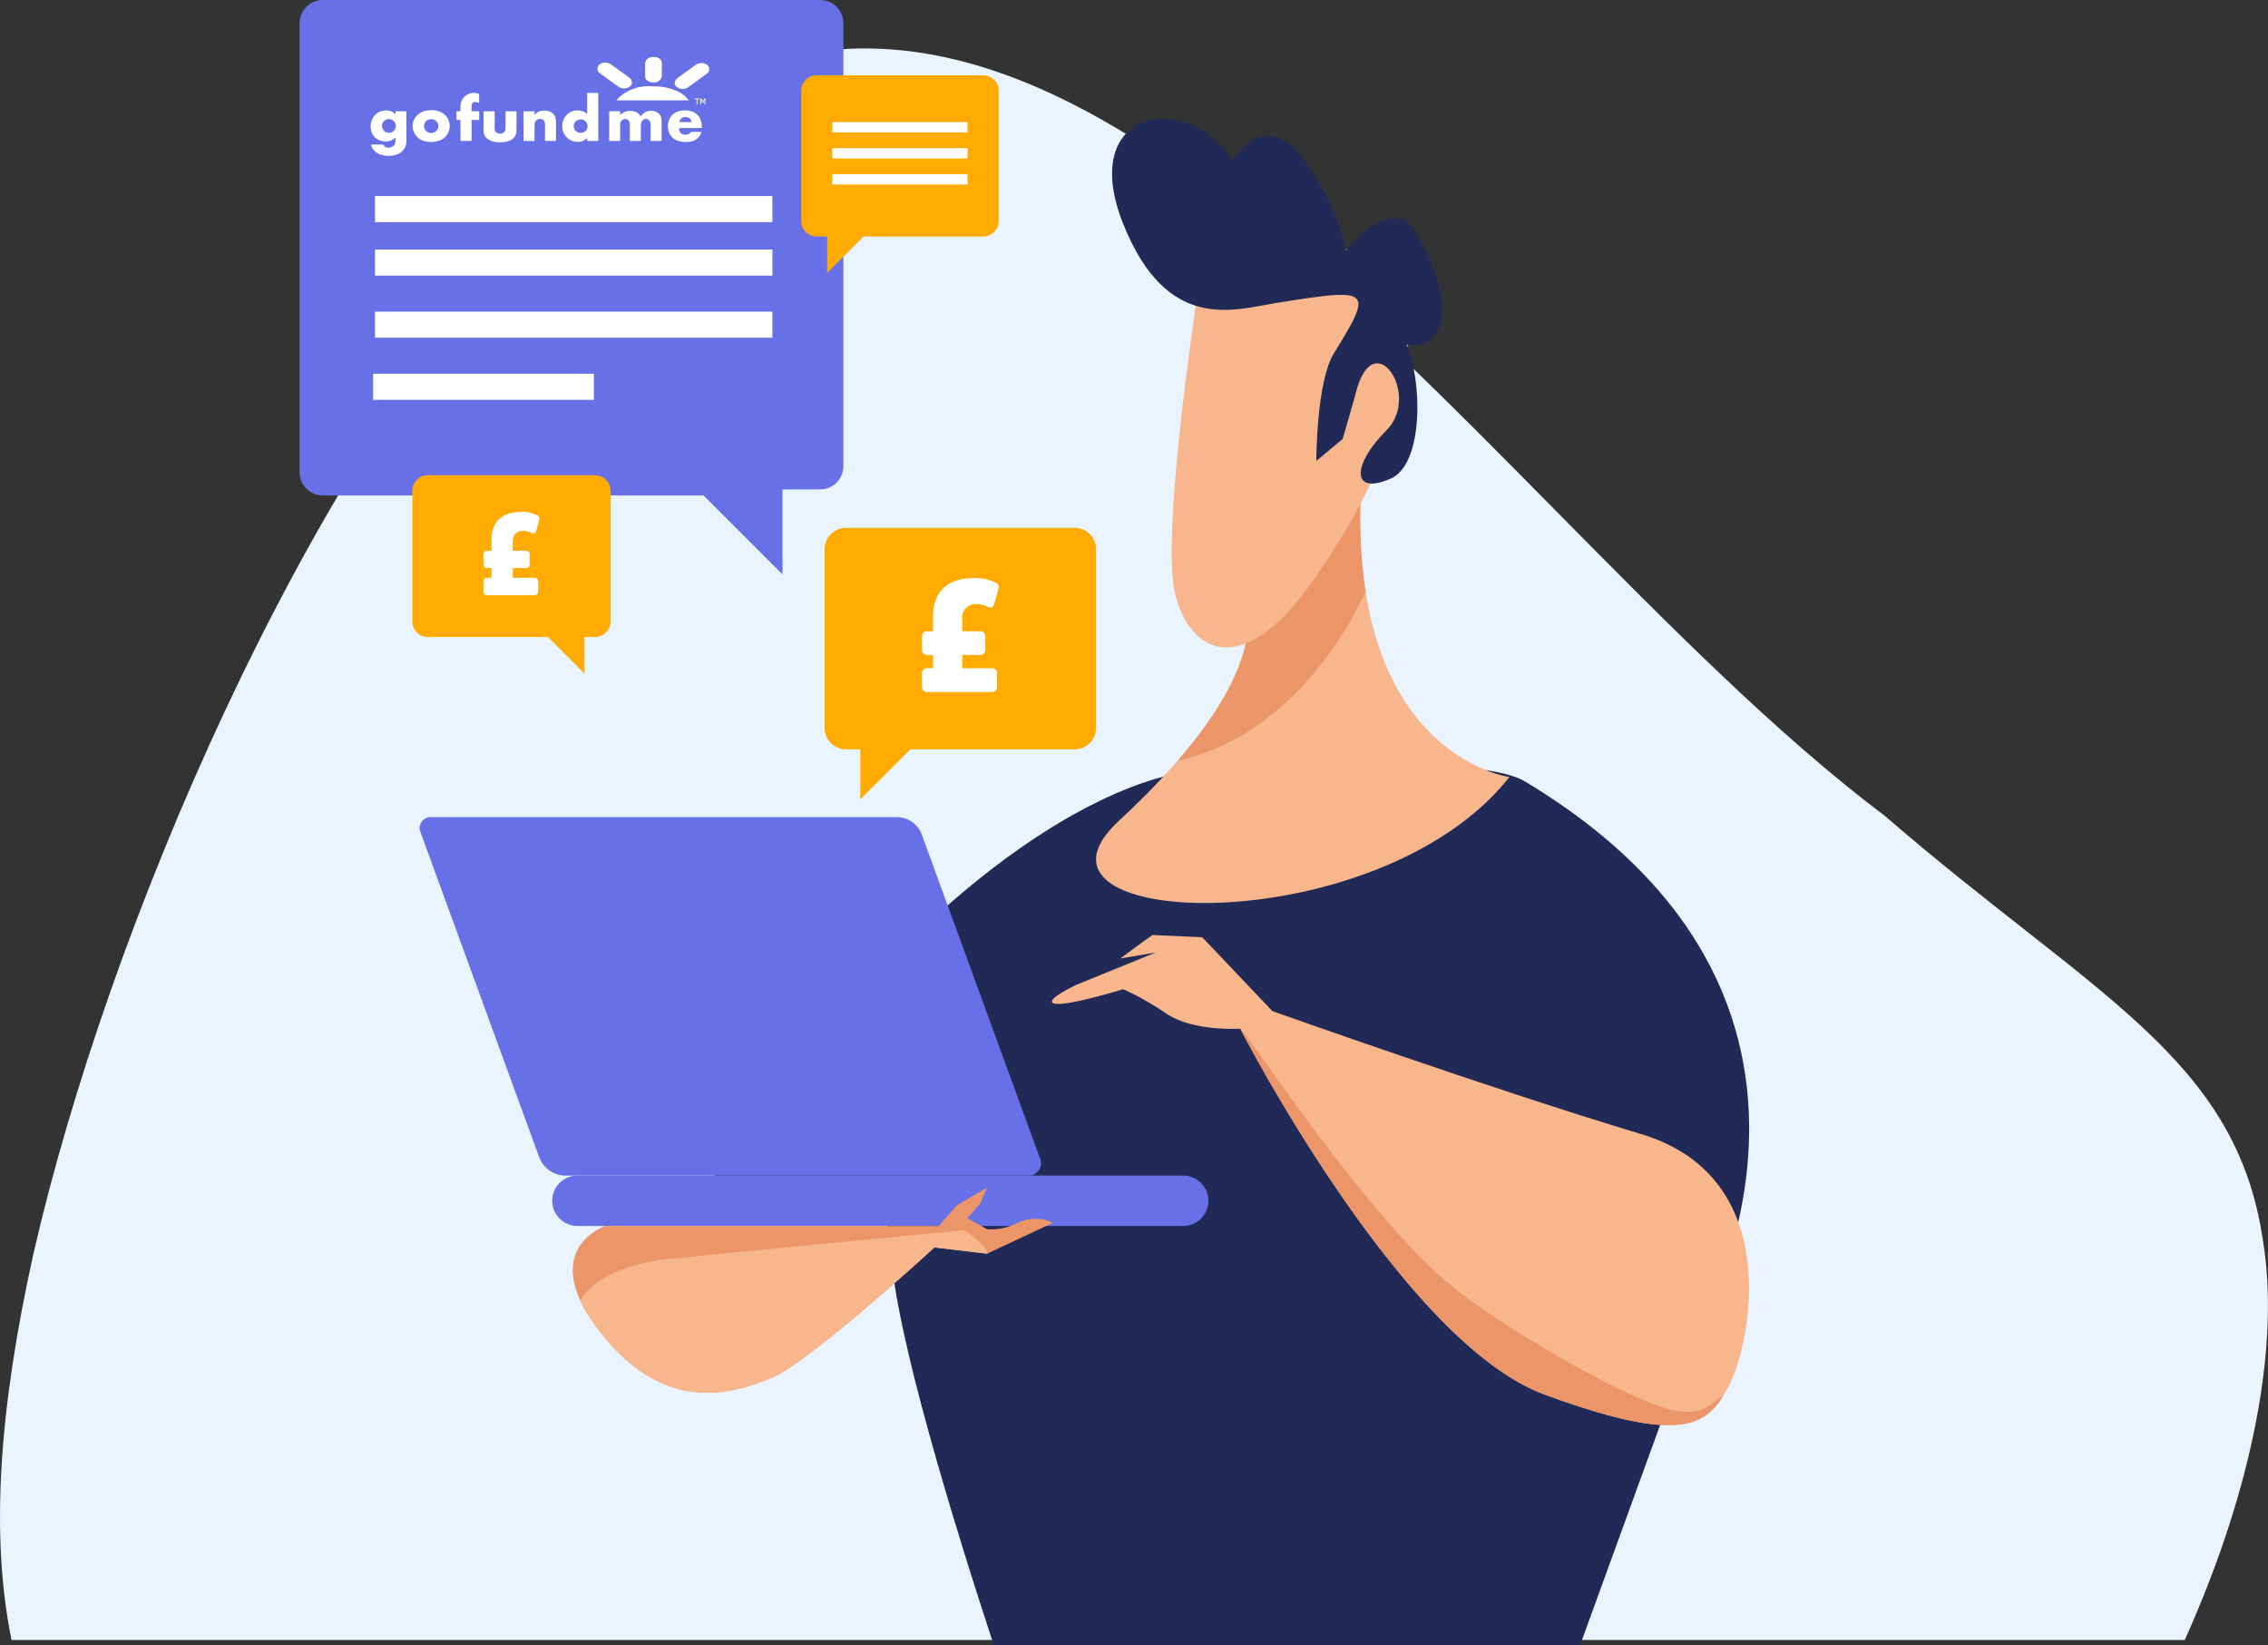
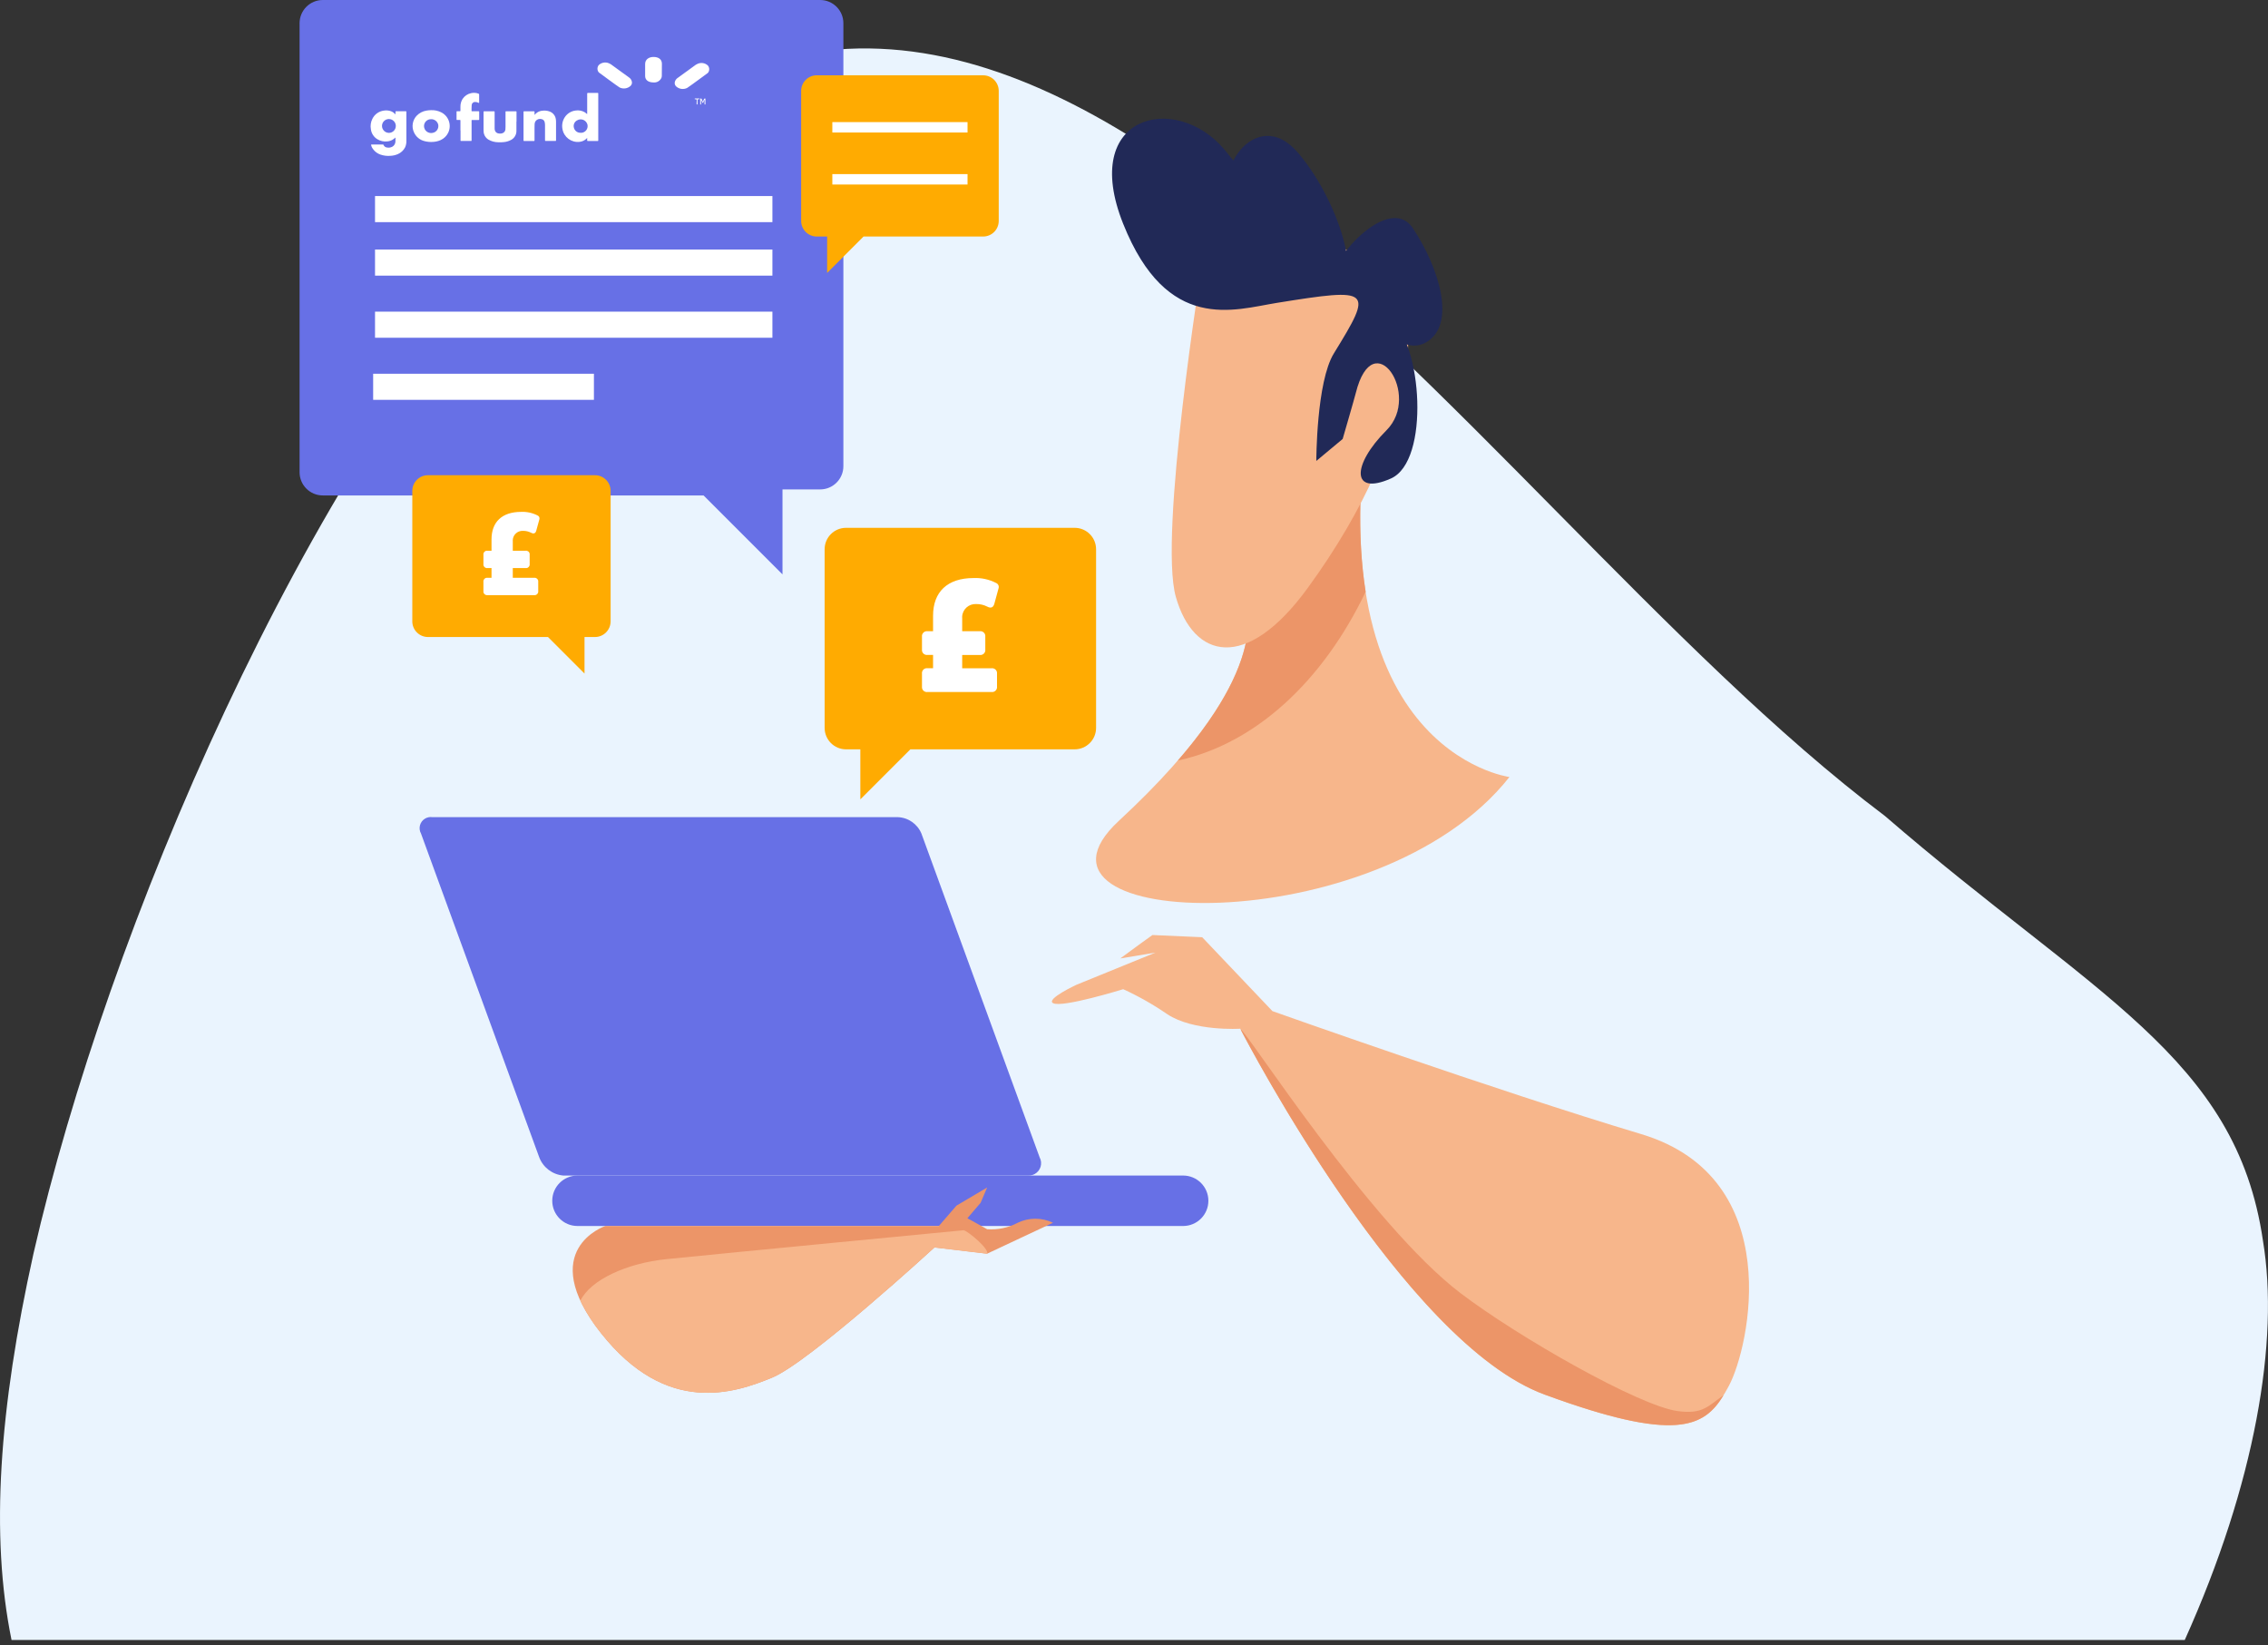
<svg xmlns="http://www.w3.org/2000/svg" version="1.0" id="Layer_1" x="0px" y="0px" viewBox="0 0 215.833 156.522" style="enable-background:new 0 0 215.833 156.522;" xml:space="preserve">
  <rect x="0" y="0" width="215.833" height="156.522" fill="#333333" stroke="none" />
  <style type="text/css">
	.st0{fill:#EAF4FE;}
	.st1{fill:#212957;}
	.st2{fill:#F7B68B;}
	.st3{fill:#6770E6;}
	.st4{fill:#EC9568;}
	.st5{fill:#FFAB01;}
	.st6{fill:#FFFFFF;}
</style>
  <g id="Group_113" transform="translate(-1476.088 -203.268)">
    <path id="Path_188" class="st0" d="M1655.452,280.896c-40.943-30.8-84.408-106.7-128.559-56.042   c-21.839,23.113-40.577,66.929-47.619,97.692c-3.276,14.762-4.119,26.812-2.089,36.764H1684c6.695-14.87,9.022-28.489,7.442-37.98   C1688.9,303.819,1675.261,298.016,1655.452,280.896z" />
-     <path id="Path_189" class="st1" d="M1560.837,321.896c0.29,7.833,6.22,26.945,9.818,37.893h55.808l9.981-27.45   c0,0,21.128-32.9-15.246-54.722c-5.222-3.133-32.374-0.835-32.374-0.835s-20.112,1.347-46.784,41.354   C1541.205,319.391,1560.42,310.619,1560.837,321.896z" />
    <path id="Path_190" class="st2" d="M1594.255,258.403c0.417,2.089,4.031,8.412-11.7,22.975   c-11.279,10.443,24.646,11.7,37.177-4.177c0,0-19.215-2.507-12.949-37.595C1611.488,213.276,1594.255,258.403,1594.255,258.403z" />
    <path id="Path_191" class="st2" d="M1586.039,293.91l-7.519,3.063c0,0-2.9,1.348-2.227,1.74c0.835,0.487,6.683-1.323,6.683-1.323   c1.459,0.666,2.856,1.458,4.177,2.367c2.506,1.671,6.962,1.393,6.962,1.393s15.316,29.8,28.961,34.81s15.6,2.785,17.544-0.836   s5.569-19.772-8.354-23.949s-35.088-11.7-35.088-11.7l-6.684-7.031l-4.734-0.209c0,0-1.95,1.392-3.063,2.228" />
    <path id="Path_192" class="st3" d="M1575.025,313.391c0.307,0.571,0.092,1.283-0.479,1.59c-0.179,0.096-0.38,0.144-0.583,0.139   h-44.278c-1.027-0.095-1.911-0.766-2.279-1.729l-11.251-30.806c-0.286-0.51-0.104-1.155,0.406-1.44   c0.2-0.112,0.431-0.156,0.657-0.126h44.279c1.002,0.026,1.896,0.639,2.279,1.566L1575.025,313.391z" />
    <path id="Rectangle_11" class="st3" d="M1531.043,315.121h57.639c1.325,0,2.4,1.075,2.4,2.4c0,0,0,0,0,0l0,0   c0,1.326-1.074,2.4-2.4,2.4l0,0h-57.639c-1.326,0-2.4-1.074-2.4-2.4c0,0,0,0,0,0l0,0   C1528.643,316.196,1529.717,315.121,1531.043,315.121C1531.043,315.121,1531.043,315.121,1531.043,315.121z" />
    <path id="Path_193" class="st4" d="M1565.432,319.924h-31.744c0,0-6.683,2.24-0.418,10.176s12.74,5.714,16.292,4.252   s15.455-12.39,15.455-12.39l5.013,0.593l6.266-2.94c-1.055-0.509-2.284-0.512-3.342-0.008c-0.896,0.481-1.91,0.697-2.924,0.622   l-1.879-1.046l1.253-1.463l0.626-1.462l-2.924,1.729L1565.432,319.924z" />
    <path id="Path_194" class="st4" d="M1606.05,259.575c-0.8-5.072-0.76-11.59,0.736-19.969c4.7-26.33-12.531,18.8-12.531,18.8   c0.358,1.79,3.063,6.693-6.076,17.227C1595.598,274.034,1602.005,268.041,1606.05,259.575z" />
    <path id="Path_195" class="st2" d="M1590.495,228.327c0,0-4.177,25.9-2.506,31.747c1.671,5.847,6.658,7.213,12.531-0.836   c11.278-15.455,10.861-27.569,7.519-29.658S1595.512,219.555,1590.495,228.327z" />
    <path id="Path_196" class="st1" d="M1597.597,232.087c-4.058,0.652-10.443,2.924-14.62-7.519s5.012-12.532,9.607-7.1   s4.177,7.936,1.253,5.43s1.671-10.026,5.848-5.013s5.848,12.531,3.76,12.114s4.595-8.773,7.1-5.013s4.177,9.19,1.253,10.861   s-6.266-4.177-3.342-2.089s3.76,13.367,0,15.038s-3.759-1.253-0.417-4.594s-1.253-10.235-2.924-3.551   c-0.143,0.573-1.253,4.386-1.253,4.386l-2.507,2.089c0,0,0-7.519,1.671-10.234C1606.794,230.771,1606.679,230.629,1597.597,232.087   z" />
    <path id="Path_197" class="st2" d="M1567.789,320.325c0,0-22.6,2.175-28.276,2.75c-3.755,0.38-7.223,1.96-8.193,3.954   c0.528,1.096,1.182,2.127,1.949,3.072c6.266,7.937,12.74,5.714,16.292,4.252s15.455-12.389,15.455-12.389l5.015,0.6   C1570.265,322.133,1568.212,320.4,1567.789,320.325z" />
    <path id="Path_198" class="st4" d="M1640.11,336.023c-1.477,1.032-1.957,1.832-4.359,1.512c-3.681-0.491-15.2-7.063-20.653-11.207   c-8.646-6.564-20.483-25.113-20.945-25.105c0.824,1.587,15.662,29.866,28.924,34.737   C1635.548,340.542,1638.25,339.072,1640.11,336.023z" />
    <path id="Path_199" class="st5" d="M1554.564,272.529c0.001,1.126,0.913,2.038,2.039,2.039h1.359v4.759l4.759-4.759h15.635   c1.126,0,2.039-0.913,2.04-2.039v-17c0-1.126-0.913-2.039-2.039-2.039c0,0-0.001,0-0.001,0h-21.754   c-1.126,0-2.039,0.913-2.039,2.039L1554.564,272.529z" />
    <g id="Group_109" transform="translate(1563.828 258.268)">
      <path id="Path_200" class="st6" d="M3.826,3.856v1.205h1.673C5.756,5.028,5.992,5.21,6.025,5.467c0.005,0.04,0.005,0.081,0,0.121    v1.205C6.059,7.05,5.879,7.286,5.622,7.32c-0.041,0.005-0.082,0.005-0.123,0H3.826v1.266h2.787C6.87,8.552,7.106,8.732,7.14,8.989    c0.005,0.041,0.005,0.083,0,0.124v1.205c0.034,0.257-0.148,0.493-0.405,0.527c-0.041,0.005-0.081,0.005-0.122,0H0.528    C0.271,10.879,0.034,10.698,0,10.441c-0.005-0.041-0.005-0.082,0-0.123V9.109c-0.034-0.257,0.146-0.493,0.403-0.527    c0.042-0.006,0.084-0.006,0.125,0h0.527V7.316H0.528C0.271,7.35,0.034,7.169,0,6.912C-0.005,6.871-0.005,6.83,0,6.789v-1.2    c-0.034-0.257,0.148-0.493,0.405-0.527c0.041-0.005,0.082-0.005,0.123,0h0.527V3.586c0-2.259,1.355-3.585,3.856-3.585    c0.741-0.033,1.478,0.128,2.138,0.467c0.198,0.079,0.302,0.296,0.241,0.5L6.883,2.46C6.777,2.821,6.537,2.897,6.206,2.716    C5.879,2.55,5.517,2.468,5.151,2.475c-0.698-0.035-1.293,0.502-1.329,1.2C3.819,3.735,3.82,3.796,3.826,3.856z" />
    </g>
    <path id="_6" class="st3" d="M1504.597,205.477V248.2c0,1.22,0.989,2.209,2.209,2.209h36.236l7.512,7.512v-8.085h3.585   c1.22,0,2.209-0.989,2.209-2.209v-42.15c0-1.22-0.989-2.209-2.209-2.209h-47.332   C1505.587,203.268,1504.598,204.256,1504.597,205.477C1504.597,205.476,1504.597,205.477,1504.597,205.477z" />
    <g id="Group_110" transform="translate(1511.358 208.686)">
      <rect id="_2" x="0.241" y="30.144" class="st6" width="21.009" height="2.483" />
      <rect id="_1" x="0.419" y="13.236" class="st6" width="37.817" height="2.483" />
      <rect id="_1-2" x="0.419" y="18.325" class="st6" width="37.817" height="2.483" />
      <rect id="_1-3" x="0.419" y="24.235" class="st6" width="37.817" height="2.483" />
      <g id="layer1">
        <g id="g4349">
          <path id="path3843" class="st6" d="M31.618,4.258c0.041-0.093,0.076-0.179,0.115-0.263c0.025-0.036,0.07-0.052,0.112-0.039      c0.021,0.008,0.014,0.025,0.014,0.039c0,0.164,0,0.327,0,0.491c0,0.031-0.01,0.041-0.041,0.041s-0.041-0.011-0.041-0.042      c0-0.116,0-0.232,0-0.348c0.003-0.02,0.001-0.041-0.007-0.06c-0.037,0.088-0.083,0.166-0.111,0.253      c-0.007,0.021-0.013,0.037-0.039,0.04s-0.038-0.01-0.048-0.033c-0.029-0.069-0.06-0.137-0.09-0.2      c-0.006-0.013-0.009-0.03-0.029-0.037c-0.007,0.02-0.009,0.042-0.006,0.064c0,0.107,0,0.215,0,0.322      c0,0.031-0.007,0.046-0.042,0.045s-0.037-0.019-0.037-0.045c0-0.157,0-0.314,0-0.471c0-0.02-0.013-0.055,0.025-0.055      s0.076-0.021,0.1,0.029c0.035,0.082,0.074,0.163,0.111,0.244l0.016,0.03L31.618,4.258z" />
          <path id="path3845" class="st6" d="M31.03,4.278c0-0.063,0-0.126,0-0.189s-0.016-0.066-0.064-0.061c-0.027,0-0.055,0-0.082,0      s-0.043,0-0.044-0.039c-0.001-0.039,0.018-0.037,0.045-0.037h0.373c0.03,0,0.043,0.008,0.043,0.041      c0,0.033-0.017,0.036-0.042,0.035s-0.065,0-0.1,0s-0.053,0.01-0.052,0.05c0,0.131,0,0.262,0,0.393c0,0.032,0,0.055-0.044,0.054      s-0.039-0.027-0.039-0.054c0-0.065,0-0.13,0-0.195L31.03,4.278z" />
-           <path id="path3847" class="st6" d="M23.752,5.517c0.08-0.074,0.166-0.141,0.257-0.2c0.251-0.152,0.546-0.217,0.838-0.183      c0.138,0.011,0.273,0.045,0.4,0.1c0.177,0.083,0.328,0.214,0.433,0.379c0.018,0.027,0.028,0.032,0.049,0      c0.374-0.528,1.105-0.652,1.632-0.279c0.023,0.016,0.046,0.034,0.068,0.052c0.125,0.116,0.207,0.271,0.232,0.439      c0.019,0.114,0.029,0.229,0.028,0.345c0,0.587,0,1.173,0,1.76c0,0.05-0.014,0.061-0.063,0.061c-0.309,0-0.617,0-0.926,0      c-0.045,0-0.057-0.011-0.057-0.056c0-0.462,0-0.924,0-1.386c0.001-0.111-0.011-0.221-0.035-0.329      c-0.06-0.229-0.294-0.366-0.522-0.306c-0.071,0.019-0.136,0.055-0.189,0.106c-0.105,0.107-0.167,0.25-0.174,0.4      c-0.01,0.129-0.014,0.259-0.01,0.388c0,0.377,0,0.754,0,1.131c0,0.039-0.009,0.053-0.05,0.052c-0.314,0-0.628,0-0.941,0      c-0.044,0-0.053-0.014-0.053-0.055c0-0.467,0-0.933,0-1.4c0.002-0.095-0.005-0.191-0.022-0.285      c-0.024-0.164-0.149-0.295-0.311-0.327c-0.193-0.053-0.399,0.024-0.509,0.192c-0.057,0.1-0.085,0.214-0.079,0.329      c-0.004,0.495-0.004,0.989,0,1.484c0,0.053-0.014,0.064-0.065,0.064c-0.309,0-0.617,0-0.926,0c-0.043,0-0.053-0.012-0.053-0.054      c0-0.905,0-1.811,0-2.717c0-0.045,0.014-0.053,0.055-0.053c0.312,0,0.624,0,0.936,0c0.044,0,0.054,0.014,0.053,0.055      c0,0.094,0,0.187,0,0.293H23.752z" />
          <path id="path3849" class="st6" d="M20.614,7.706c-0.062,0.063-0.129,0.12-0.2,0.173c-0.157,0.112-0.342,0.181-0.534,0.2      c-0.777,0.089-1.489-0.444-1.623-1.215C18.18,6.479,18.256,6.08,18.468,5.75c0.229-0.356,0.602-0.594,1.022-0.65      c0.313-0.052,0.634,0.009,0.906,0.173c0.073,0.049,0.142,0.104,0.206,0.164c0.008-0.019,0.011-0.04,0.007-0.06      c0-0.629,0-1.258,0-1.887c0-0.052,0.014-0.066,0.066-0.066c0.312,0,0.624,0,0.936,0c0.039,0,0.052,0.01,0.052,0.051      c0,1.491,0,2.981,0,4.471c0,0.039-0.008,0.052-0.05,0.052c-0.317,0-0.634,0-0.952,0c-0.041,0-0.053-0.013-0.052-0.053      c0-0.079,0-0.157,0-0.236L20.614,7.706z M19.987,7.215c0.038,0.002,0.075,0.002,0.113,0c0.349-0.048,0.592-0.369,0.545-0.717      c-0.004-0.031-0.011-0.062-0.02-0.093c-0.111-0.351-0.486-0.545-0.838-0.434c-0.057,0.018-0.112,0.044-0.162,0.077      c-0.224,0.131-0.341,0.389-0.29,0.644c0.054,0.313,0.332,0.538,0.649,0.524L19.987,7.215z" />
          <path id="path3851" class="st6" d="M5.735,5.065c0.336-0.018,0.672,0.051,0.974,0.2C7.433,5.62,7.733,6.495,7.378,7.22      C7.229,7.524,6.978,7.767,6.67,7.907C6.444,8.011,6.2,8.07,5.951,8.083c-0.265,0.022-0.532,0-0.79-0.065      C4.7,7.916,4.314,7.601,4.123,7.169c-0.241-0.524-0.142-1.142,0.25-1.565c0.253-0.268,0.588-0.444,0.952-0.5      C5.46,5.08,5.598,5.067,5.735,5.065L5.735,5.065z M5.763,5.924C5.712,5.923,5.661,5.927,5.611,5.936      C5.256,6.005,5.024,6.349,5.093,6.704c0.011,0.056,0.029,0.11,0.054,0.161c0.142,0.279,0.454,0.426,0.76,0.359      c0.359-0.067,0.596-0.413,0.529-0.773C6.434,6.444,6.433,6.436,6.431,6.429c-0.08-0.302-0.355-0.51-0.667-0.506L5.763,5.924z" />
          <path id="path3853" class="st6" d="M15.598,5.519c0.072-0.085,0.154-0.162,0.244-0.227c0.148-0.101,0.321-0.162,0.5-0.176      c0.23-0.031,0.464-0.007,0.683,0.072c0.321,0.113,0.552,0.395,0.6,0.732c0.015,0.096,0.022,0.193,0.02,0.29      c0,0.576,0,1.152,0,1.729c0,0.046-0.012,0.056-0.057,0.056c-0.31,0-0.62,0-0.931,0c-0.052,0-0.06-0.016-0.06-0.063      c0-0.474,0-0.948,0-1.422c0-0.099-0.01-0.197-0.03-0.294c-0.028-0.153-0.147-0.272-0.3-0.3      c-0.201-0.057-0.417,0.009-0.552,0.168c-0.065,0.082-0.103,0.182-0.108,0.287c-0.01,0.12-0.013,0.241-0.009,0.362      c0,0.404,0,0.808,0,1.212c0,0.042-0.01,0.054-0.053,0.054c-0.314,0-0.628,0-0.941,0c-0.044,0-0.053-0.013-0.053-0.055      c0-0.905,0-1.811,0-2.716c0-0.046,0.013-0.056,0.057-0.056c0.312,0,0.624,0,0.936,0c0.041,0,0.057,0.008,0.055,0.053      c0,0.1,0,0.191,0,0.3L15.598,5.519z" />
          <path id="path3855" class="st6" d="M13.876,6.146c0,0.3,0.006,0.594,0,0.89c0.005,0.364-0.197,0.699-0.521,0.865      c-0.205,0.109-0.429,0.177-0.66,0.2c-0.179,0.02-0.36,0.026-0.54,0.017c-0.33,0.001-0.654-0.086-0.94-0.251      c-0.265-0.159-0.437-0.436-0.461-0.744c-0.007-0.076-0.009-0.153-0.008-0.229c0-0.555,0-1.109,0-1.663      c0-0.045,0.01-0.06,0.058-0.06c0.312,0,0.624,0,0.937,0c0.046,0,0.06,0.01,0.06,0.059c0,0.52,0,1.04,0,1.56      c-0.003,0.083,0.012,0.167,0.043,0.244c0.057,0.129,0.175,0.221,0.315,0.242c0.127,0.029,0.26,0.023,0.383-0.019      c0.161-0.052,0.273-0.196,0.285-0.364c0.008-0.078,0.012-0.156,0.01-0.234c0-0.478,0-0.955,0-1.433      c0-0.045,0.012-0.057,0.057-0.056c0.312,0,0.624,0,0.936,0c0.042,0,0.055,0.01,0.055,0.053c0,0.309,0,0.617,0,0.926l0,0      L13.876,6.146z" />
-           <path id="path3857" class="st6" d="M30.44,6.767h-1.028c-0.059,0-0.064,0.006-0.056,0.065c0.005,0.057,0.014,0.115,0.026,0.171      c0.037,0.171,0.165,0.307,0.333,0.356c0.151,0.051,0.315,0.054,0.468,0.01c0.111-0.035,0.207-0.105,0.273-0.2      c0.016-0.026,0.045-0.041,0.075-0.04c0.301,0,0.601,0,0.9,0c0.049,0,0.052,0.015,0.038,0.056      c-0.142,0.439-0.51,0.766-0.963,0.854c-0.152,0.036-0.308,0.054-0.465,0.054c-0.272,0.013-0.543-0.026-0.8-0.116      c-0.484-0.159-0.839-0.576-0.917-1.079c-0.083-0.397-0.01-0.81,0.205-1.154c0.165-0.267,0.421-0.465,0.72-0.559      c0.406-0.134,0.842-0.142,1.253-0.024c0.485,0.131,0.857,0.521,0.963,1.012c0.044,0.18,0.063,0.366,0.055,0.552      c0,0.041-0.024,0.037-0.05,0.037h-1.033L30.44,6.767z M29.966,6.202h0.542c0.021,0,0.049,0.006,0.039-0.032      c-0.03-0.141-0.109-0.267-0.224-0.355c-0.121-0.079-0.265-0.114-0.409-0.1c-0.257,0.003-0.476,0.187-0.524,0.44      c-0.008,0.038,0,0.043,0.035,0.043L29.966,6.202z" />
          <path id="path3859" class="st6" d="M8.547,6.991c0-0.313,0-0.627,0-0.941c0-0.042-0.01-0.056-0.053-0.054      c-0.092,0-0.184,0-0.276,0c-0.031,0-0.041-0.01-0.041-0.041c0-0.249,0-0.498,0-0.747c0-0.035,0.012-0.043,0.044-0.042      c0.09,0,0.181,0,0.271,0c0.048,0,0.057-0.015,0.055-0.058c0-0.124,0-0.249,0-0.373c-0.004-0.258,0.065-0.513,0.2-0.733      C8.933,3.716,9.226,3.516,9.56,3.446c0.236-0.057,0.484-0.04,0.71,0.049c0.038,0.01,0.063,0.047,0.057,0.086      c0,0.247,0,0.494,0,0.742c0,0.071,0,0.072-0.061,0.041c-0.107-0.057-0.227-0.085-0.348-0.081c-0.163,0.006-0.294,0.137-0.3,0.3      c-0.017,0.18-0.009,0.361-0.013,0.541c0,0.037,0.011,0.046,0.047,0.045h0.629c0.039,0,0.053,0.008,0.052,0.051      c0,0.241,0,0.481,0,0.721c0,0.044-0.01,0.059-0.057,0.058c-0.2,0-0.4,0-0.6,0c-0.075,0-0.067-0.008-0.067,0.07v1.857      c0,0.069,0,0.069-0.069,0.069c-0.31,0-0.621,0-0.932,0c-0.04,0-0.052-0.01-0.051-0.051c0-0.317,0-0.634,0-0.952L8.547,6.991z" />
          <path id="path3861" class="st6" d="M32.092,0.812c-0.26-0.24-0.637-0.304-0.962-0.163c-0.063,0.025-0.124,0.056-0.181,0.092      L29.2,2.01c-0.132,0.094-0.223,0.235-0.255,0.393c-0.029,0.146,0.02,0.297,0.128,0.4c0.285,0.26,0.699,0.319,1.045,0.148      c0.224-0.136,1.7-1.229,1.944-1.407l0.063-0.063c0.141-0.204,0.128-0.478-0.033-0.667V0.812z" />
          <path id="path3863" class="st6" d="M24.735,2.757c0.109-0.102,0.157-0.254,0.128-0.4c-0.032-0.158-0.123-0.299-0.255-0.393      l-1.749-1.269c-0.057-0.036-0.117-0.067-0.18-0.092c-0.325-0.142-0.702-0.078-0.962,0.163c-0.161,0.189-0.174,0.463-0.032,0.667      l0.063,0.063c0.24,0.179,1.72,1.272,1.944,1.407c0.345,0.171,0.76,0.112,1.044-0.148L24.735,2.757z" />
          <path id="path3865" class="st6" d="M26.918,2.426c0.339,0.035,0.658-0.165,0.775-0.485c0.012-0.043,0.018-0.088,0.018-0.133      l0.008-1.138c0-0.01,0-0.019,0-0.029c0-0.437-0.352-0.64-0.795-0.64s-0.8,0.236-0.8,0.669v1.147      c-0.001,0.045,0.004,0.089,0.013,0.133c0.076,0.328,0.4,0.476,0.783,0.476H26.918z" />
-           <path id="path3867" class="st6" d="M29.225,3.281c-0.752-0.343-1.574-0.508-2.4-0.481c-1.296-0.127-2.576,0.366-3.452,1.329      h0.009l0,0h6.908c-0.283-0.361-0.646-0.652-1.059-0.851L29.225,3.281z" />
          <path id="path3869" class="st6" d="M2.363,7.671C2.312,7.713,2.27,7.749,2.227,7.784C2.044,7.931,1.82,8.02,1.586,8.037      C1.253,8.075,0.917,8,0.632,7.824C0.294,7.616,0.07,7.265,0.023,6.871c-0.06-0.335-0.009-0.68,0.145-0.984      c0.21-0.429,0.621-0.723,1.095-0.782C1.52,5.061,1.784,5.094,2.022,5.199C2.128,5.25,2.224,5.32,2.305,5.406      c0.016,0.016,0.03,0.035,0.045,0.053l0.016-0.01c0-0.076,0-0.152,0-0.228c0-0.038,0.008-0.053,0.05-0.053      c0.314,0,0.628,0,0.941,0c0.035,0,0.047,0.008,0.047,0.045c0,0.924,0,1.849,0,2.774c0.008,0.215-0.036,0.43-0.127,0.625      C3.13,8.892,2.891,9.114,2.601,9.241C2.374,9.342,2.129,9.399,1.88,9.408c-0.308,0.026-0.618-0.01-0.911-0.107      C0.603,9.184,0.296,8.927,0.116,8.587C0.083,8.521,0.061,8.451,0.048,8.379c-0.007-0.037,0-0.049,0.04-0.049      c0.261,0,0.522,0,0.783,0h0.3c0.021,0,0.039,0,0.048,0.026C1.276,8.509,1.42,8.614,1.583,8.621c0.163,0.027,0.33,0,0.477-0.076      c0.178-0.098,0.292-0.281,0.3-0.484C2.37,7.931,2.373,7.8,2.368,7.669L2.363,7.671z M1.744,7.225      C2.107,7.223,2.4,6.926,2.398,6.563C2.396,6.2,2.099,5.907,1.736,5.909c-0.363,0.002-0.655,0.297-0.654,0.66      C1.087,6.931,1.382,7.223,1.744,7.225z" />
        </g>
      </g>
    </g>
    <path id="Path_201" class="st5" d="M1534.196,262.391c0,0.823-0.667,1.49-1.49,1.49h-0.993v3.476l-3.476-3.476h-11.423   c-0.823-0.001-1.489-0.667-1.49-1.49v-12.416c0-0.823,0.667-1.49,1.49-1.49h15.892c0.822-0.001,1.49,0.666,1.49,1.488   c0,0.001,0,0.001,0,0.002V262.391z" />
    <g id="Group_111" transform="translate(1522.092 251.973)">
      <path id="Path_202" class="st6" d="M2.795,2.817v0.88h1.222c0.188-0.024,0.36,0.108,0.384,0.296c0.004,0.029,0.004,0.059,0,0.089    v0.88c0.025,0.188-0.107,0.36-0.295,0.385c-0.03,0.004-0.059,0.004-0.089,0H2.795v0.925h2.036c0.188-0.025,0.36,0.107,0.385,0.295    c0.004,0.03,0.004,0.06,0,0.09v0.88c0.025,0.188-0.107,0.36-0.295,0.385c-0.03,0.004-0.06,0.004-0.09,0H0.386    c-0.188,0.025-0.36-0.107-0.385-0.295c-0.004-0.03-0.004-0.06,0-0.09v-0.88c-0.025-0.188,0.107-0.36,0.295-0.385    c0.03-0.004,0.06-0.004,0.09,0h0.385V5.347H0.386C0.198,5.372,0.026,5.24,0.001,5.052c-0.004-0.03-0.004-0.06,0-0.09v-0.88    C-0.023,3.894,0.11,3.721,0.298,3.697c0.029-0.004,0.059-0.004,0.088,0h0.385V2.619C0.771,0.969,1.761,0,3.589,0    c0.542-0.025,1.08,0.093,1.562,0.341c0.144,0.058,0.22,0.215,0.176,0.364l-0.3,1.09C4.95,2.059,4.774,2.114,4.532,1.982    C4.293,1.861,4.029,1.801,3.761,1.806c-0.51-0.025-0.944,0.368-0.969,0.879C2.79,2.729,2.791,2.773,2.795,2.817z" />
    </g>
    <g id="Group_112" transform="translate(1552.329 210.433)">
      <path id="Path_203" class="st5" d="M0,13.857c0.001,0.819,0.665,1.483,1.484,1.484h0.989v3.464l3.464-3.464h11.381    c0.82,0,1.484-0.664,1.485-1.484V1.484C18.802,0.664,18.138,0,17.318,0H1.484C0.664,0,0,0.664,0,1.484l0,0V13.857z" />
      <rect id="Rectangle_12" x="2.968" y="4.453" class="st6" width="12.866" height="0.99" />
-       <rect id="Rectangle_13" x="2.968" y="6.927" class="st6" width="12.866" height="0.989" />
      <rect id="Rectangle_14" x="2.968" y="9.401" class="st6" width="12.866" height="0.99" />
    </g>
  </g>
</svg>